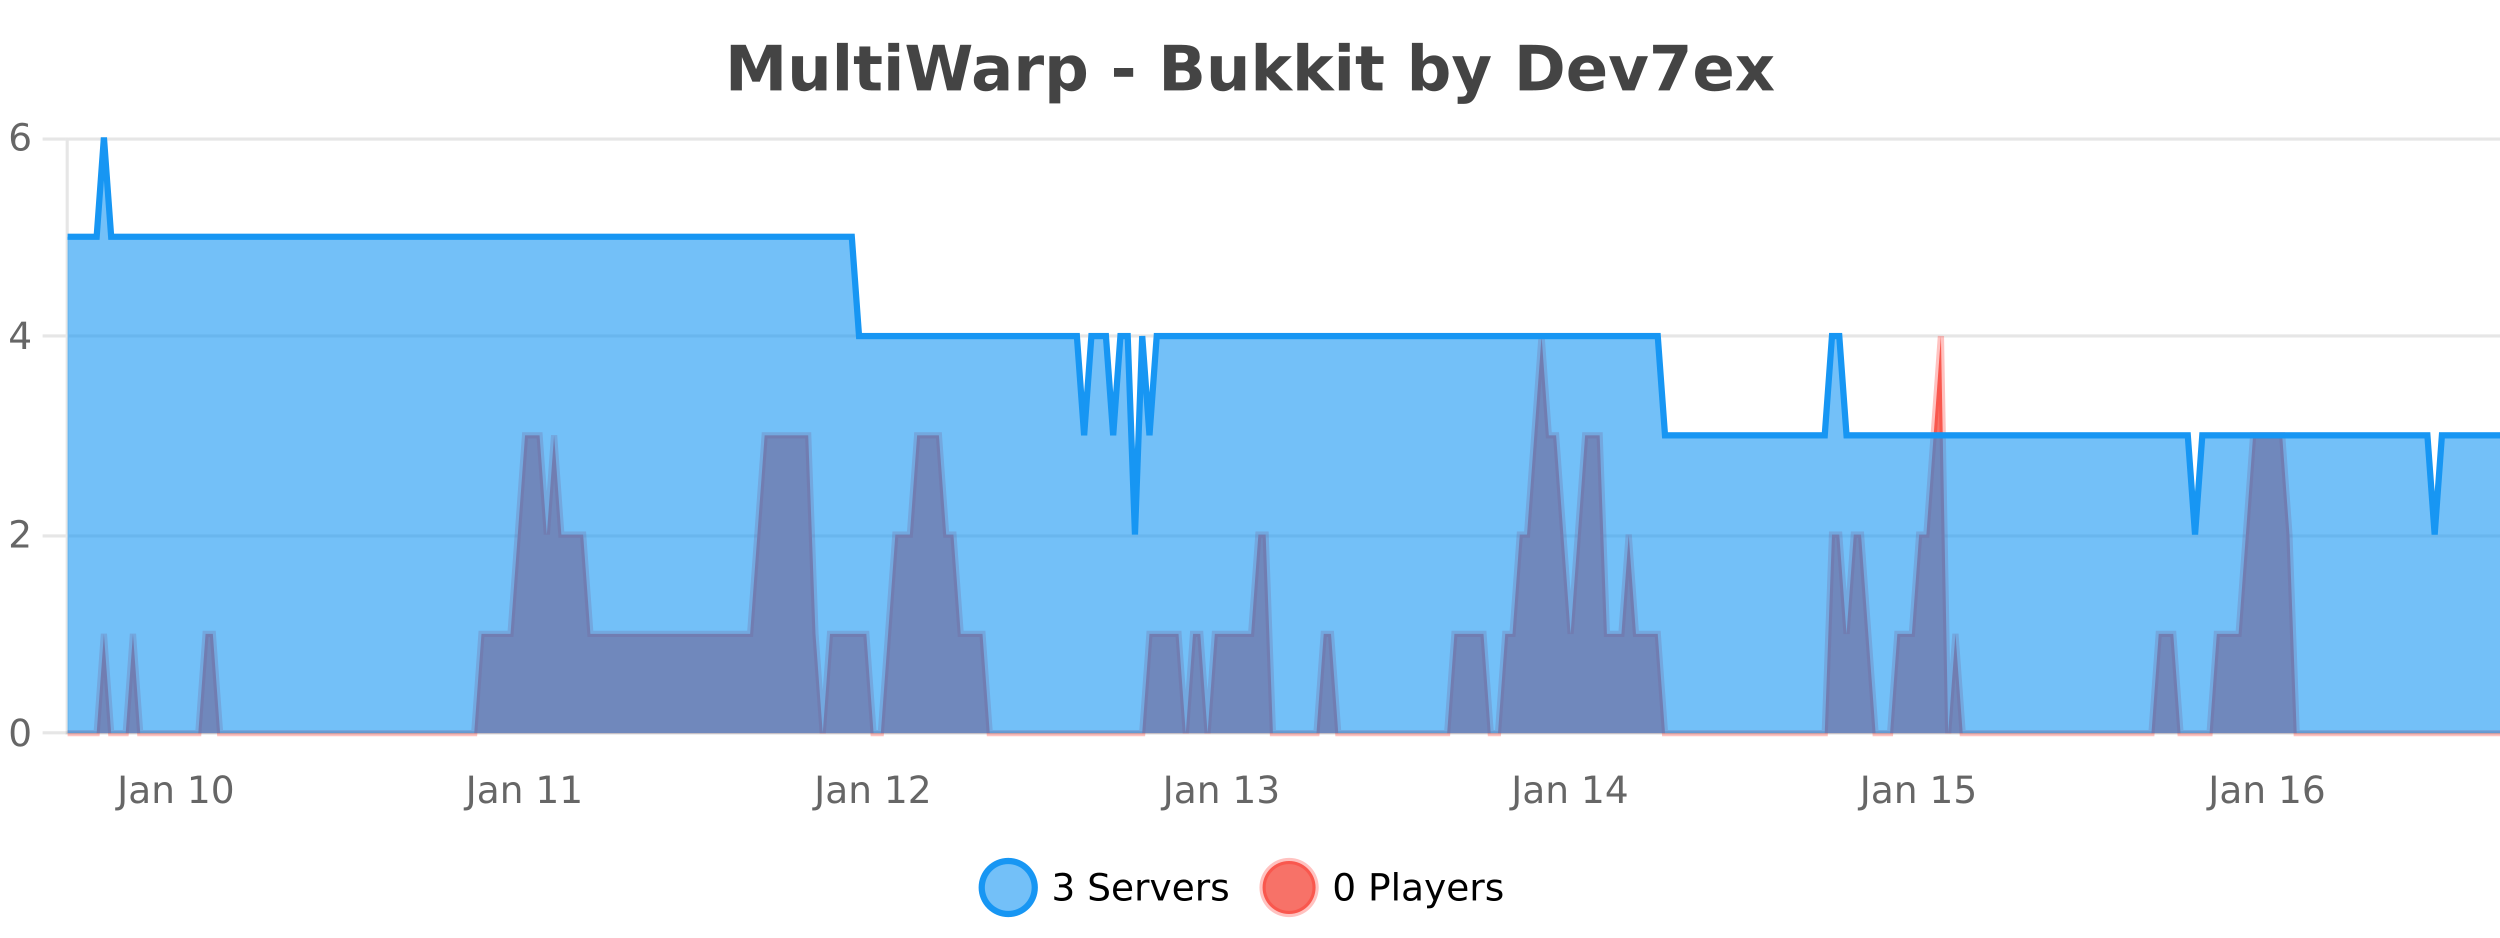
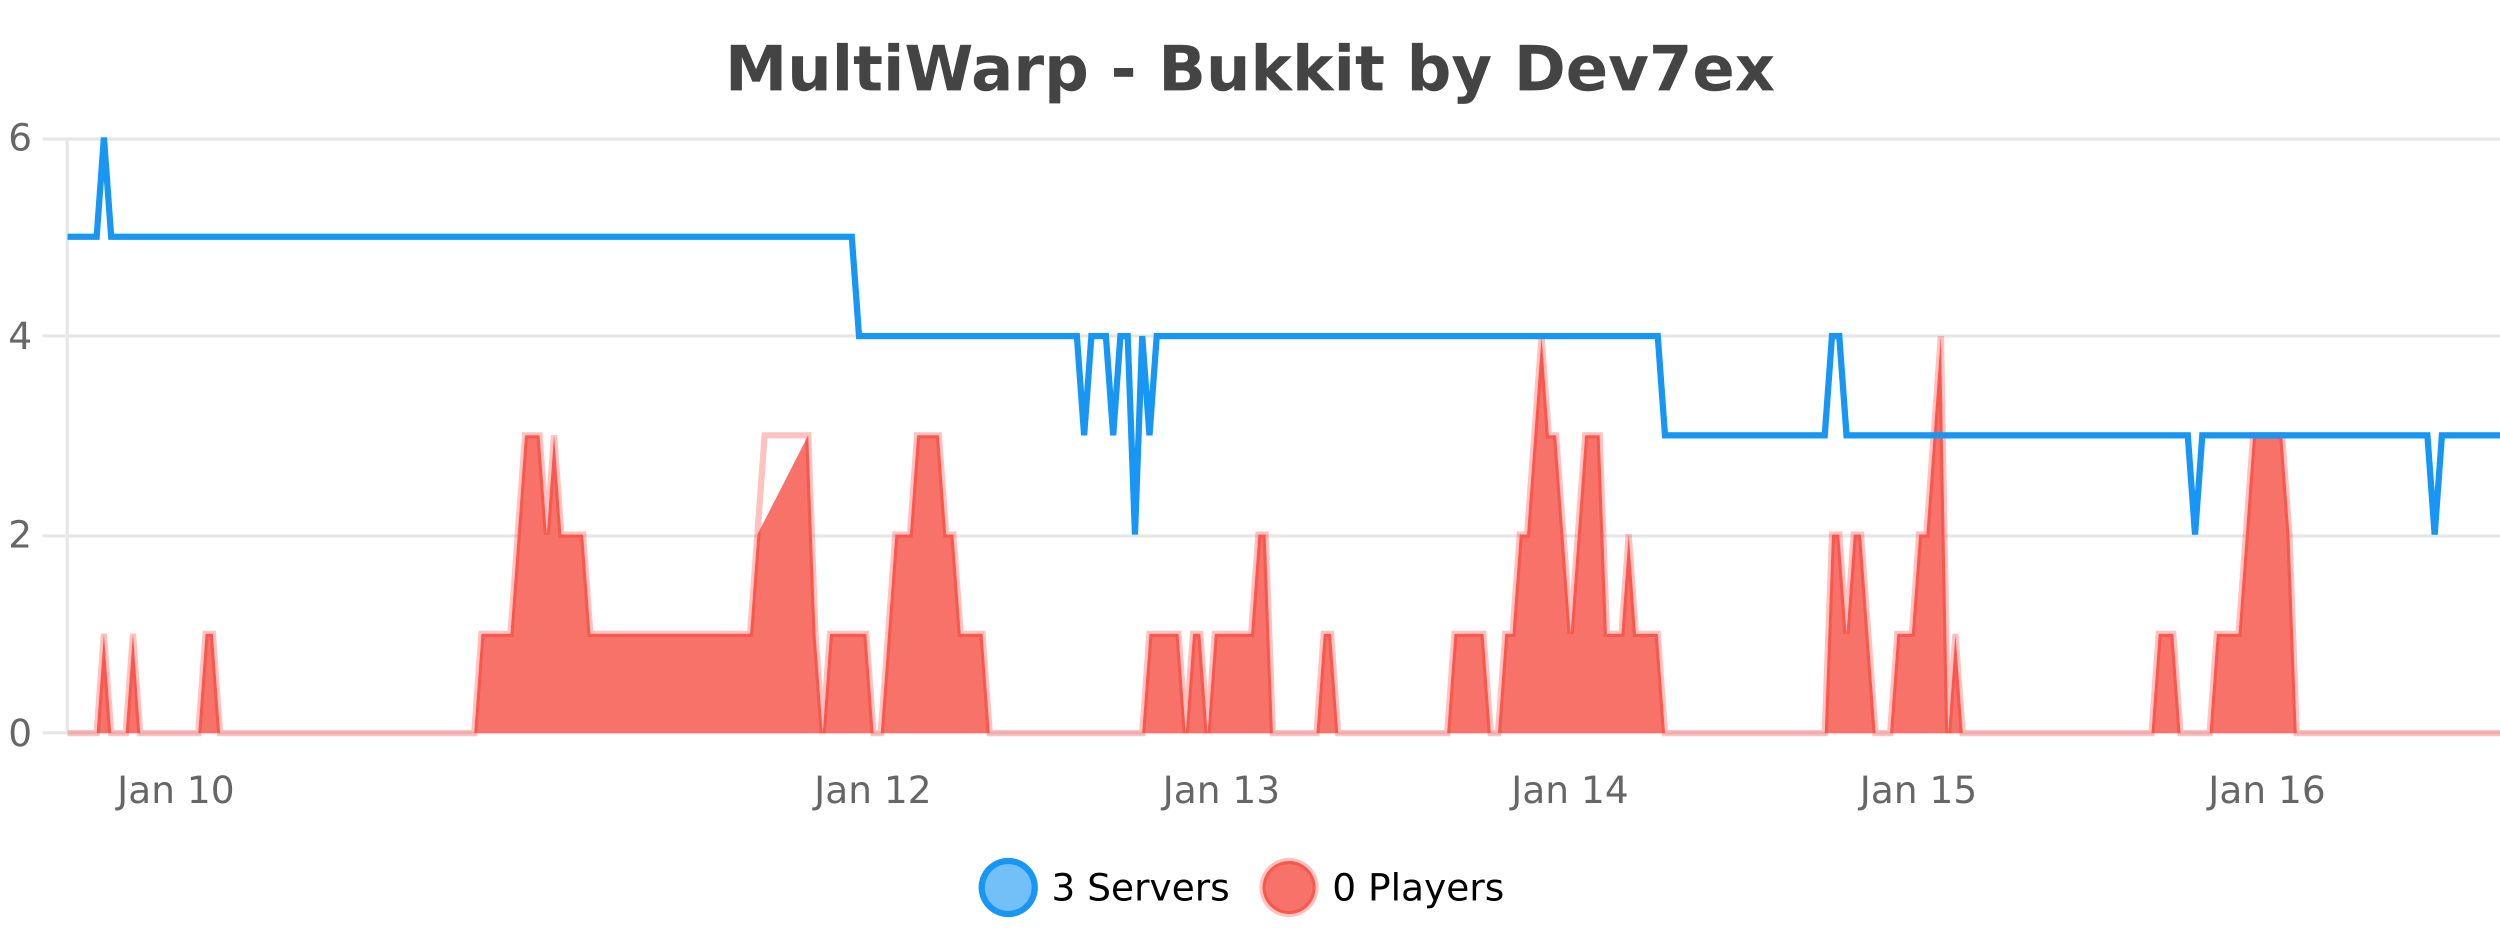
<svg xmlns="http://www.w3.org/2000/svg" width="800pt" height="300pt" viewBox="0 0 800 300" version="1.1">
  <defs>
    <clipPath id="clip1">
      <path d="M 285 263 L 360 263 L 360 300 L 285 300 Z M 285 263 " />
    </clipPath>
    <clipPath id="clip2">
      <path d="M 375 263 L 450 263 L 450 300 L 375 300 Z M 375 263 " />
    </clipPath>
    <clipPath id="clip3">
      <path d="M 21.633 107 L 800 107 L 800 234.602 L 21.633 234.602 Z M 21.633 107 " />
    </clipPath>
    <clipPath id="clip4">
      <path d="M 20.633 79 L 800 79 L 800 235.602 L 20.633 235.602 Z M 20.633 79 " />
    </clipPath>
    <clipPath id="clip5">
      <path d="M 21.633 44 L 800 44 L 800 234.602 L 21.633 234.602 Z M 21.633 44 " />
    </clipPath>
    <clipPath id="clip6">
      <path d="M 20.633 43 L 800 43 L 800 200 L 20.633 200 Z M 20.633 43 " />
    </clipPath>
  </defs>
  <g id="surface51246">
    <rect x="0" y="0" width="800" height="300" style="fill:rgb(100%,100%,100%);fill-opacity:1;stroke:none;" />
    <path style="fill:none;stroke-width:1;stroke-linecap:butt;stroke-linejoin:miter;stroke:rgb(0%,0%,0%);stroke-opacity:0.098;stroke-miterlimit:10;" d="M 22 234.5 L 800 234.5 " />
    <path style="fill:none;stroke-width:1;stroke-linecap:butt;stroke-linejoin:miter;stroke:rgb(0%,0%,0%);stroke-opacity:0.098;stroke-miterlimit:10;" d="M 13.633 234.5 L 21 234.5 " />
    <path style="fill:none;stroke-width:1;stroke-linecap:butt;stroke-linejoin:miter;stroke:rgb(0%,0%,0%);stroke-opacity:0.098;stroke-miterlimit:10;" d="M 22 171.5 L 800 171.5 " />
    <path style="fill:none;stroke-width:1;stroke-linecap:butt;stroke-linejoin:miter;stroke:rgb(0%,0%,0%);stroke-opacity:0.098;stroke-miterlimit:10;" d="M 13.633 171.5 L 21 171.5 " />
    <path style="fill:none;stroke-width:1;stroke-linecap:butt;stroke-linejoin:miter;stroke:rgb(0%,0%,0%);stroke-opacity:0.098;stroke-miterlimit:10;" d="M 22 107.5 L 800 107.5 " />
    <path style="fill:none;stroke-width:1;stroke-linecap:butt;stroke-linejoin:miter;stroke:rgb(0%,0%,0%);stroke-opacity:0.098;stroke-miterlimit:10;" d="M 13.633 107.5 L 21 107.5 " />
    <path style="fill:none;stroke-width:1;stroke-linecap:butt;stroke-linejoin:miter;stroke:rgb(0%,0%,0%);stroke-opacity:0.098;stroke-miterlimit:10;" d="M 22 44.5 L 800 44.5 " />
    <path style="fill:none;stroke-width:1;stroke-linecap:butt;stroke-linejoin:miter;stroke:rgb(0%,0%,0%);stroke-opacity:0.098;stroke-miterlimit:10;" d="M 13.633 44.5 L 21 44.5 " />
    <path style=" stroke:none;fill-rule:nonzero;fill:rgb(9.02%,58.824%,95.294%);fill-opacity:0.6;" d="M 331.121 284 C 331.121 288.688 327.324 292.484 322.637 292.484 C 317.953 292.484 314.152 288.688 314.152 284 C 314.152 279.312 317.953 275.516 322.637 275.516 C 327.324 275.516 331.121 279.312 331.121 284 Z M 331.121 284 " />
    <g clip-path="url(#clip1)" clip-rule="nonzero">
      <path style="fill:none;stroke-width:2;stroke-linecap:butt;stroke-linejoin:miter;stroke:rgb(9.02%,58.824%,95.294%);stroke-opacity:1;stroke-miterlimit:10;" d="M 331.121 284 C 331.121 288.688 327.324 292.484 322.637 292.484 C 317.953 292.484 314.152 288.688 314.152 284 C 314.152 279.312 317.953 275.516 322.637 275.516 C 327.324 275.516 331.121 279.312 331.121 284 Z M 331.121 284 " />
    </g>
    <path style=" stroke:none;fill-rule:nonzero;fill:rgb(0%,0%,0%);fill-opacity:1;" d="M 341.328 283.438 C 341.891 283.562 342.328 283.82 342.641 284.203 C 342.961 284.578 343.125 285.047 343.125 285.609 C 343.125 286.477 342.828 287.148 342.234 287.625 C 341.641 288.094 340.797 288.328 339.703 288.328 C 339.336 288.328 338.957 288.289 338.562 288.219 C 338.176 288.148 337.781 288.039 337.375 287.891 L 337.375 286.75 C 337.695 286.938 338.051 287.086 338.438 287.188 C 338.832 287.281 339.242 287.328 339.672 287.328 C 340.41 287.328 340.973 287.184 341.359 286.891 C 341.754 286.602 341.953 286.172 341.953 285.609 C 341.953 285.102 341.77 284.699 341.406 284.406 C 341.039 284.117 340.539 283.969 339.906 283.969 L 338.875 283.969 L 338.875 283 L 339.953 283 C 340.523 283 340.969 282.887 341.281 282.656 C 341.594 282.418 341.75 282.078 341.75 281.641 C 341.75 281.195 341.586 280.852 341.266 280.609 C 340.953 280.371 340.5 280.25 339.906 280.25 C 339.57 280.25 339.219 280.289 338.844 280.359 C 338.477 280.422 338.07 280.527 337.625 280.672 L 337.625 279.625 C 338.082 279.5 338.504 279.406 338.891 279.344 C 339.285 279.281 339.656 279.25 340 279.25 C 340.906 279.25 341.617 279.453 342.141 279.859 C 342.66 280.266 342.922 280.82 342.922 281.516 C 342.922 282.008 342.781 282.418 342.5 282.75 C 342.227 283.086 341.836 283.312 341.328 283.438 Z M 354.32 279.688 L 354.32 280.844 C 353.871 280.637 353.445 280.48 353.039 280.375 C 352.641 280.262 352.262 280.203 351.898 280.203 C 351.25 280.203 350.75 280.328 350.398 280.578 C 350.055 280.828 349.883 281.188 349.883 281.656 C 349.883 282.043 349.996 282.336 350.227 282.531 C 350.453 282.73 350.898 282.887 351.555 283 L 352.258 283.156 C 353.141 283.324 353.793 283.621 354.211 284.047 C 354.637 284.465 354.852 285.027 354.852 285.734 C 354.852 286.59 354.562 287.234 353.992 287.672 C 353.43 288.109 352.594 288.328 351.492 288.328 C 351.086 288.328 350.648 288.281 350.18 288.188 C 349.711 288.094 349.227 287.953 348.727 287.766 L 348.727 286.547 C 349.203 286.82 349.672 287.023 350.133 287.156 C 350.602 287.293 351.055 287.359 351.492 287.359 C 352.168 287.359 352.688 287.23 353.055 286.969 C 353.43 286.699 353.617 286.32 353.617 285.828 C 353.617 285.402 353.48 285.07 353.211 284.828 C 352.949 284.578 352.516 284.398 351.914 284.281 L 351.195 284.141 C 350.309 283.965 349.668 283.688 349.273 283.312 C 348.887 282.938 348.695 282.418 348.695 281.75 C 348.695 280.969 348.965 280.359 349.508 279.922 C 350.047 279.477 350.797 279.25 351.758 279.25 C 352.172 279.25 352.59 279.289 353.008 279.359 C 353.434 279.434 353.871 279.543 354.32 279.688 Z M 362.266 284.609 L 362.266 285.125 L 357.297 285.125 C 357.348 285.875 357.57 286.445 357.969 286.828 C 358.375 287.215 358.93 287.406 359.641 287.406 C 360.055 287.406 360.457 287.359 360.844 287.266 C 361.238 287.164 361.629 287.008 362.016 286.797 L 362.016 287.828 C 361.617 287.984 361.219 288.105 360.812 288.188 C 360.406 288.281 359.992 288.328 359.578 288.328 C 358.535 288.328 357.707 288.027 357.094 287.422 C 356.477 286.809 356.172 285.98 356.172 284.938 C 356.172 283.867 356.461 283.016 357.047 282.391 C 357.629 281.758 358.41 281.438 359.391 281.438 C 360.273 281.438 360.973 281.727 361.484 282.297 C 362.004 282.859 362.266 283.633 362.266 284.609 Z M 361.188 284.281 C 361.176 283.699 361.008 283.23 360.688 282.875 C 360.363 282.523 359.938 282.344 359.406 282.344 C 358.801 282.344 358.316 282.516 357.953 282.859 C 357.598 283.203 357.395 283.684 357.344 284.297 Z M 367.836 282.594 C 367.711 282.531 367.574 282.484 367.43 282.453 C 367.293 282.414 367.137 282.391 366.961 282.391 C 366.355 282.391 365.887 282.59 365.555 282.984 C 365.23 283.383 365.07 283.953 365.07 284.703 L 365.07 288.156 L 363.992 288.156 L 363.992 281.594 L 365.07 281.594 L 365.07 282.609 C 365.297 282.215 365.594 281.922 365.961 281.734 C 366.324 281.539 366.766 281.438 367.289 281.438 C 367.359 281.438 367.438 281.445 367.523 281.453 C 367.617 281.465 367.715 281.48 367.82 281.5 Z M 368.195 281.594 L 369.336 281.594 L 371.383 287.094 L 373.445 281.594 L 374.586 281.594 L 372.117 288.156 L 370.648 288.156 Z M 381.688 284.609 L 381.688 285.125 L 376.719 285.125 C 376.77 285.875 376.992 286.445 377.391 286.828 C 377.797 287.215 378.352 287.406 379.062 287.406 C 379.477 287.406 379.879 287.359 380.266 287.266 C 380.66 287.164 381.051 287.008 381.438 286.797 L 381.438 287.828 C 381.039 287.984 380.641 288.105 380.234 288.188 C 379.828 288.281 379.414 288.328 379 288.328 C 377.957 288.328 377.129 288.027 376.516 287.422 C 375.898 286.809 375.594 285.98 375.594 284.938 C 375.594 283.867 375.883 283.016 376.469 282.391 C 377.051 281.758 377.832 281.438 378.812 281.438 C 379.695 281.438 380.395 281.727 380.906 282.297 C 381.426 282.859 381.688 283.633 381.688 284.609 Z M 380.609 284.281 C 380.598 283.699 380.43 283.23 380.109 282.875 C 379.785 282.523 379.359 282.344 378.828 282.344 C 378.223 282.344 377.738 282.516 377.375 282.859 C 377.02 283.203 376.816 283.684 376.766 284.297 Z M 387.258 282.594 C 387.133 282.531 386.996 282.484 386.852 282.453 C 386.715 282.414 386.559 282.391 386.383 282.391 C 385.777 282.391 385.309 282.59 384.977 282.984 C 384.652 283.383 384.492 283.953 384.492 284.703 L 384.492 288.156 L 383.414 288.156 L 383.414 281.594 L 384.492 281.594 L 384.492 282.609 C 384.719 282.215 385.016 281.922 385.383 281.734 C 385.746 281.539 386.188 281.438 386.711 281.438 C 386.781 281.438 386.859 281.445 386.945 281.453 C 387.039 281.465 387.137 281.48 387.242 281.5 Z M 392.562 281.781 L 392.562 282.812 C 392.258 282.656 391.941 282.543 391.609 282.469 C 391.285 282.387 390.945 282.344 390.594 282.344 C 390.062 282.344 389.66 282.43 389.391 282.594 C 389.117 282.75 388.984 282.996 388.984 283.328 C 388.984 283.578 389.078 283.777 389.266 283.922 C 389.461 284.059 389.852 284.188 390.438 284.312 L 390.797 284.406 C 391.566 284.562 392.113 284.793 392.438 285.094 C 392.758 285.398 392.922 285.812 392.922 286.344 C 392.922 286.961 392.676 287.445 392.188 287.797 C 391.707 288.152 391.047 288.328 390.203 288.328 C 389.848 288.328 389.477 288.289 389.094 288.219 C 388.719 288.156 388.32 288.059 387.906 287.922 L 387.906 286.797 C 388.301 287.008 388.691 287.164 389.078 287.266 C 389.461 287.371 389.848 287.422 390.234 287.422 C 390.734 287.422 391.117 287.34 391.391 287.172 C 391.672 286.996 391.812 286.746 391.812 286.422 C 391.812 286.133 391.711 285.906 391.516 285.75 C 391.316 285.594 390.883 285.445 390.219 285.297 L 389.844 285.219 C 389.176 285.074 388.691 284.855 388.391 284.562 C 388.098 284.273 387.953 283.875 387.953 283.375 C 387.953 282.75 388.172 282.273 388.609 281.938 C 389.047 281.605 389.664 281.438 390.469 281.438 C 390.863 281.438 391.238 281.469 391.594 281.531 C 391.945 281.586 392.27 281.668 392.562 281.781 Z M 332.637 277.016 " />
    <path style=" stroke:none;fill-rule:nonzero;fill:rgb(96.863%,44.706%,40.784%);fill-opacity:1;" d="M 420.988 284 C 420.988 288.688 417.191 292.484 412.504 292.484 C 407.82 292.484 404.02 288.688 404.02 284 C 404.02 279.312 407.82 275.516 412.504 275.516 C 417.191 275.516 420.988 279.312 420.988 284 Z M 420.988 284 " />
    <g clip-path="url(#clip2)" clip-rule="nonzero">
      <path style="fill:none;stroke-width:2;stroke-linecap:butt;stroke-linejoin:miter;stroke:rgb(100%,4.706%,0%);stroke-opacity:0.247;stroke-miterlimit:10;" d="M 420.988 284 C 420.988 288.688 417.191 292.484 412.504 292.484 C 407.82 292.484 404.02 288.688 404.02 284 C 404.02 279.312 407.82 275.516 412.504 275.516 C 417.191 275.516 420.988 279.312 420.988 284 Z M 420.988 284 " />
    </g>
    <path style=" stroke:none;fill-rule:nonzero;fill:rgb(0%,0%,0%);fill-opacity:1;" d="M 430.133 280.188 C 429.527 280.188 429.07 280.492 428.758 281.094 C 428.453 281.688 428.305 282.59 428.305 283.797 C 428.305 284.996 428.453 285.898 428.758 286.5 C 429.07 287.094 429.527 287.391 430.133 287.391 C 430.746 287.391 431.203 287.094 431.508 286.5 C 431.82 285.898 431.977 284.996 431.977 283.797 C 431.977 282.59 431.82 281.688 431.508 281.094 C 431.203 280.492 430.746 280.188 430.133 280.188 Z M 430.133 279.25 C 431.109 279.25 431.859 279.641 432.383 280.422 C 432.902 281.195 433.164 282.32 433.164 283.797 C 433.164 285.266 432.902 286.391 432.383 287.172 C 431.859 287.945 431.109 288.328 430.133 288.328 C 429.152 288.328 428.402 287.945 427.883 287.172 C 427.371 286.391 427.117 285.266 427.117 283.797 C 427.117 282.32 427.371 281.195 427.883 280.422 C 428.402 279.641 429.152 279.25 430.133 279.25 Z M 440.125 280.375 L 440.125 283.672 L 441.609 283.672 C 442.16 283.672 442.586 283.531 442.891 283.25 C 443.191 282.961 443.344 282.547 443.344 282.016 C 443.344 281.496 443.191 281.094 442.891 280.812 C 442.586 280.523 442.16 280.375 441.609 280.375 Z M 438.938 279.406 L 441.609 279.406 C 442.598 279.406 443.344 279.633 443.844 280.078 C 444.344 280.516 444.594 281.164 444.594 282.016 C 444.594 282.883 444.344 283.539 443.844 283.984 C 443.344 284.422 442.598 284.641 441.609 284.641 L 440.125 284.641 L 440.125 288.156 L 438.938 288.156 Z M 446.129 279.031 L 447.207 279.031 L 447.207 288.156 L 446.129 288.156 Z M 452.445 284.859 C 451.578 284.859 450.977 284.961 450.633 285.156 C 450.297 285.355 450.133 285.695 450.133 286.172 C 450.133 286.559 450.258 286.867 450.508 287.094 C 450.766 287.312 451.109 287.422 451.539 287.422 C 452.141 287.422 452.621 287.215 452.977 286.797 C 453.34 286.371 453.523 285.805 453.523 285.094 L 453.523 284.859 Z M 454.602 284.406 L 454.602 288.156 L 453.523 288.156 L 453.523 287.156 C 453.273 287.555 452.965 287.852 452.602 288.047 C 452.234 288.234 451.789 288.328 451.258 288.328 C 450.578 288.328 450.043 288.141 449.648 287.766 C 449.25 287.383 449.055 286.875 449.055 286.25 C 449.055 285.512 449.297 284.953 449.789 284.578 C 450.289 284.203 451.027 284.016 452.008 284.016 L 453.523 284.016 L 453.523 283.906 C 453.523 283.406 453.355 283.023 453.023 282.75 C 452.699 282.48 452.246 282.344 451.664 282.344 C 451.289 282.344 450.918 282.391 450.555 282.484 C 450.199 282.578 449.859 282.715 449.539 282.891 L 449.539 281.891 C 449.934 281.734 450.312 281.621 450.68 281.547 C 451.055 281.477 451.418 281.438 451.773 281.438 C 452.719 281.438 453.43 281.684 453.898 282.172 C 454.367 282.664 454.602 283.406 454.602 284.406 Z M 459.551 288.766 C 459.246 289.547 458.949 290.055 458.66 290.297 C 458.367 290.535 457.98 290.656 457.504 290.656 L 456.645 290.656 L 456.645 289.75 L 457.27 289.75 C 457.57 289.75 457.801 289.676 457.957 289.531 C 458.121 289.395 458.305 289.066 458.504 288.547 L 458.707 288.047 L 456.051 281.594 L 457.191 281.594 L 459.238 286.719 L 461.301 281.594 L 462.441 281.594 Z M 469.543 284.609 L 469.543 285.125 L 464.574 285.125 C 464.625 285.875 464.848 286.445 465.246 286.828 C 465.652 287.215 466.207 287.406 466.918 287.406 C 467.332 287.406 467.734 287.359 468.121 287.266 C 468.516 287.164 468.906 287.008 469.293 286.797 L 469.293 287.828 C 468.895 287.984 468.496 288.105 468.09 288.188 C 467.684 288.281 467.27 288.328 466.855 288.328 C 465.812 288.328 464.984 288.027 464.371 287.422 C 463.754 286.809 463.449 285.98 463.449 284.938 C 463.449 283.867 463.738 283.016 464.324 282.391 C 464.906 281.758 465.688 281.438 466.668 281.438 C 467.551 281.438 468.25 281.727 468.762 282.297 C 469.281 282.859 469.543 283.633 469.543 284.609 Z M 468.465 284.281 C 468.453 283.699 468.285 283.23 467.965 282.875 C 467.641 282.523 467.215 282.344 466.684 282.344 C 466.078 282.344 465.594 282.516 465.23 282.859 C 464.875 283.203 464.672 283.684 464.621 284.297 Z M 475.113 282.594 C 474.988 282.531 474.852 282.484 474.707 282.453 C 474.57 282.414 474.414 282.391 474.238 282.391 C 473.633 282.391 473.164 282.59 472.832 282.984 C 472.508 283.383 472.348 283.953 472.348 284.703 L 472.348 288.156 L 471.27 288.156 L 471.27 281.594 L 472.348 281.594 L 472.348 282.609 C 472.574 282.215 472.871 281.922 473.238 281.734 C 473.602 281.539 474.043 281.438 474.566 281.438 C 474.637 281.438 474.715 281.445 474.801 281.453 C 474.895 281.465 474.992 281.48 475.098 281.5 Z M 480.422 281.781 L 480.422 282.812 C 480.117 282.656 479.801 282.543 479.469 282.469 C 479.145 282.387 478.805 282.344 478.453 282.344 C 477.922 282.344 477.52 282.43 477.25 282.594 C 476.977 282.75 476.844 282.996 476.844 283.328 C 476.844 283.578 476.938 283.777 477.125 283.922 C 477.32 284.059 477.711 284.188 478.297 284.312 L 478.656 284.406 C 479.426 284.562 479.973 284.793 480.297 285.094 C 480.617 285.398 480.781 285.812 480.781 286.344 C 480.781 286.961 480.535 287.445 480.047 287.797 C 479.566 288.152 478.906 288.328 478.062 288.328 C 477.707 288.328 477.336 288.289 476.953 288.219 C 476.578 288.156 476.18 288.059 475.766 287.922 L 475.766 286.797 C 476.16 287.008 476.551 287.164 476.938 287.266 C 477.32 287.371 477.707 287.422 478.094 287.422 C 478.594 287.422 478.977 287.34 479.25 287.172 C 479.531 286.996 479.672 286.746 479.672 286.422 C 479.672 286.133 479.57 285.906 479.375 285.75 C 479.176 285.594 478.742 285.445 478.078 285.297 L 477.703 285.219 C 477.035 285.074 476.551 284.855 476.25 284.562 C 475.957 284.273 475.812 283.875 475.812 283.375 C 475.812 282.75 476.031 282.273 476.469 281.938 C 476.906 281.605 477.523 281.438 478.328 281.438 C 478.723 281.438 479.098 281.469 479.453 281.531 C 479.805 281.586 480.129 281.668 480.422 281.781 Z M 422.504 277.016 " />
    <path style=" stroke:none;fill-rule:nonzero;fill:rgb(26.667%,26.667%,26.667%);fill-opacity:1;" d="M 233.844 14.344 L 238.625 14.344 L 241.938 22.141 L 245.281 14.344 L 250.062 14.344 L 250.062 28.922 L 246.5 28.922 L 246.5 18.25 L 243.141 26.125 L 240.766 26.125 L 237.406 18.25 L 237.406 28.922 L 233.844 28.922 Z M 253.465 24.656 L 253.465 17.984 L 256.98 17.984 L 256.98 19.078 C 256.98 19.672 256.973 20.418 256.965 21.312 C 256.965 22.211 256.965 22.805 256.965 23.094 C 256.965 23.98 256.984 24.617 257.027 25 C 257.078 25.387 257.156 25.668 257.262 25.844 C 257.406 26.074 257.594 26.25 257.824 26.375 C 258.051 26.5 258.316 26.562 258.621 26.562 C 259.348 26.562 259.922 26.281 260.34 25.719 C 260.754 25.156 260.965 24.383 260.965 23.391 L 260.965 17.984 L 264.465 17.984 L 264.465 28.922 L 260.965 28.922 L 260.965 27.344 C 260.434 27.98 259.871 28.449 259.277 28.75 C 258.691 29.051 258.047 29.203 257.34 29.203 C 256.078 29.203 255.113 28.82 254.449 28.047 C 253.793 27.266 253.465 26.137 253.465 24.656 Z M 267.828 13.719 L 271.312 13.719 L 271.312 28.922 L 267.828 28.922 Z M 278.496 14.875 L 278.496 17.984 L 282.105 17.984 L 282.105 20.484 L 278.496 20.484 L 278.496 25.125 C 278.496 25.637 278.594 25.98 278.793 26.156 C 279 26.336 279.402 26.422 279.996 26.422 L 281.793 26.422 L 281.793 28.922 L 278.793 28.922 C 277.418 28.922 276.438 28.637 275.855 28.062 C 275.281 27.48 274.996 26.5 274.996 25.125 L 274.996 20.484 L 273.262 20.484 L 273.262 17.984 L 274.996 17.984 L 274.996 14.875 Z M 284.242 17.984 L 287.727 17.984 L 287.727 28.922 L 284.242 28.922 Z M 284.242 13.719 L 287.727 13.719 L 287.727 16.578 L 284.242 16.578 Z M 290.008 14.344 L 293.617 14.344 L 296.133 24.938 L 298.633 14.344 L 302.258 14.344 L 304.758 24.938 L 307.273 14.344 L 310.852 14.344 L 307.414 28.922 L 303.07 28.922 L 300.43 17.844 L 297.82 28.922 L 293.477 28.922 Z M 317.336 24 C 316.605 24 316.059 24.125 315.695 24.375 C 315.328 24.617 315.148 24.98 315.148 25.469 C 315.148 25.906 315.293 26.25 315.586 26.5 C 315.887 26.75 316.297 26.875 316.82 26.875 C 317.477 26.875 318.027 26.641 318.477 26.172 C 318.934 25.703 319.164 25.117 319.164 24.406 L 319.164 24 Z M 322.68 22.688 L 322.68 28.922 L 319.164 28.922 L 319.164 27.297 C 318.695 27.965 318.164 28.449 317.57 28.75 C 316.984 29.051 316.273 29.203 315.43 29.203 C 314.305 29.203 313.387 28.875 312.68 28.219 C 311.969 27.555 311.617 26.695 311.617 25.641 C 311.617 24.359 312.055 23.422 312.93 22.828 C 313.812 22.227 315.203 21.922 317.102 21.922 L 319.164 21.922 L 319.164 21.641 C 319.164 21.09 318.945 20.688 318.508 20.438 C 318.07 20.18 317.387 20.047 316.461 20.047 C 315.711 20.047 315.012 20.125 314.367 20.281 C 313.719 20.43 313.121 20.648 312.57 20.938 L 312.57 18.281 C 313.32 18.094 314.07 17.953 314.82 17.859 C 315.578 17.766 316.34 17.719 317.102 17.719 C 319.07 17.719 320.492 18.109 321.367 18.891 C 322.242 19.664 322.68 20.93 322.68 22.688 Z M 334.07 20.969 C 333.758 20.824 333.449 20.719 333.148 20.656 C 332.844 20.586 332.543 20.547 332.242 20.547 C 331.336 20.547 330.637 20.836 330.148 21.406 C 329.668 21.98 329.43 22.805 329.43 23.875 L 329.43 28.922 L 325.945 28.922 L 325.945 17.984 L 329.43 17.984 L 329.43 19.781 C 329.875 19.062 330.391 18.543 330.977 18.219 C 331.559 17.887 332.258 17.719 333.07 17.719 C 333.195 17.719 333.324 17.727 333.461 17.734 C 333.594 17.746 333.793 17.766 334.055 17.797 Z M 339.289 27.344 L 339.289 33.078 L 335.805 33.078 L 335.805 17.984 L 339.289 17.984 L 339.289 19.578 C 339.777 18.945 340.312 18.477 340.898 18.172 C 341.48 17.871 342.152 17.719 342.914 17.719 C 344.266 17.719 345.375 18.258 346.242 19.328 C 347.105 20.402 347.539 21.781 347.539 23.469 C 347.539 25.148 347.105 26.523 346.242 27.594 C 345.375 28.668 344.266 29.203 342.914 29.203 C 342.152 29.203 341.48 29.051 340.898 28.75 C 340.312 28.449 339.777 27.98 339.289 27.344 Z M 341.617 20.266 C 340.867 20.266 340.289 20.543 339.883 21.094 C 339.484 21.637 339.289 22.43 339.289 23.469 C 339.289 24.5 339.484 25.293 339.883 25.844 C 340.289 26.398 340.867 26.672 341.617 26.672 C 342.367 26.672 342.938 26.402 343.336 25.859 C 343.73 25.309 343.93 24.512 343.93 23.469 C 343.93 22.43 343.73 21.637 343.336 21.094 C 342.938 20.543 342.367 20.266 341.617 20.266 Z M 356.477 21.75 L 362.617 21.75 L 362.617 24.578 L 356.477 24.578 Z M 378.336 19.984 C 378.93 19.984 379.375 19.855 379.68 19.594 C 379.992 19.336 380.148 18.949 380.148 18.438 C 380.148 17.938 379.992 17.559 379.68 17.297 C 379.375 17.039 378.93 16.906 378.336 16.906 L 376.258 16.906 L 376.258 19.984 Z M 378.461 26.359 C 379.219 26.359 379.789 26.203 380.164 25.891 C 380.547 25.57 380.742 25.086 380.742 24.438 C 380.742 23.805 380.555 23.328 380.18 23.016 C 379.805 22.703 379.23 22.547 378.461 22.547 L 376.258 22.547 L 376.258 26.359 Z M 381.961 21.125 C 382.773 21.355 383.398 21.789 383.836 22.422 C 384.281 23.047 384.508 23.82 384.508 24.734 C 384.508 26.141 384.027 27.195 383.07 27.891 C 382.121 28.578 380.68 28.922 378.742 28.922 L 372.508 28.922 L 372.508 14.344 L 378.148 14.344 C 380.168 14.344 381.633 14.652 382.539 15.266 C 383.453 15.871 383.914 16.852 383.914 18.203 C 383.914 18.914 383.746 19.516 383.414 20.016 C 383.078 20.508 382.594 20.875 381.961 21.125 Z M 387.469 24.656 L 387.469 17.984 L 390.984 17.984 L 390.984 19.078 C 390.984 19.672 390.977 20.418 390.969 21.312 C 390.969 22.211 390.969 22.805 390.969 23.094 C 390.969 23.98 390.988 24.617 391.031 25 C 391.082 25.387 391.16 25.668 391.266 25.844 C 391.41 26.074 391.598 26.25 391.828 26.375 C 392.055 26.5 392.32 26.562 392.625 26.562 C 393.352 26.562 393.926 26.281 394.344 25.719 C 394.758 25.156 394.969 24.383 394.969 23.391 L 394.969 17.984 L 398.469 17.984 L 398.469 28.922 L 394.969 28.922 L 394.969 27.344 C 394.438 27.98 393.875 28.449 393.281 28.75 C 392.695 29.051 392.051 29.203 391.344 29.203 C 390.082 29.203 389.117 28.82 388.453 28.047 C 387.797 27.266 387.469 26.137 387.469 24.656 Z M 401.832 13.719 L 405.316 13.719 L 405.316 22 L 409.348 17.984 L 413.41 17.984 L 408.066 23 L 413.832 28.922 L 409.582 28.922 L 405.316 24.359 L 405.316 28.922 L 401.832 28.922 Z M 415.133 13.719 L 418.617 13.719 L 418.617 22 L 422.648 17.984 L 426.711 17.984 L 421.367 23 L 427.133 28.922 L 422.883 28.922 L 418.617 24.359 L 418.617 28.922 L 415.133 28.922 Z M 428.434 17.984 L 431.918 17.984 L 431.918 28.922 L 428.434 28.922 Z M 428.434 13.719 L 431.918 13.719 L 431.918 16.578 L 428.434 16.578 Z M 439.102 14.875 L 439.102 17.984 L 442.711 17.984 L 442.711 20.484 L 439.102 20.484 L 439.102 25.125 C 439.102 25.637 439.199 25.98 439.398 26.156 C 439.605 26.336 440.008 26.422 440.602 26.422 L 442.398 26.422 L 442.398 28.922 L 439.398 28.922 C 438.023 28.922 437.043 28.637 436.461 28.062 C 435.887 27.48 435.602 26.5 435.602 25.125 L 435.602 20.484 L 433.867 20.484 L 433.867 17.984 L 435.602 17.984 L 435.602 14.875 Z M 457.625 26.672 C 458.375 26.672 458.945 26.402 459.344 25.859 C 459.738 25.309 459.938 24.512 459.938 23.469 C 459.938 22.43 459.738 21.637 459.344 21.094 C 458.945 20.543 458.375 20.266 457.625 20.266 C 456.875 20.266 456.297 20.543 455.891 21.094 C 455.492 21.637 455.297 22.43 455.297 23.469 C 455.297 24.5 455.492 25.293 455.891 25.844 C 456.297 26.398 456.875 26.672 457.625 26.672 Z M 455.297 19.578 C 455.785 18.945 456.32 18.477 456.906 18.172 C 457.488 17.871 458.16 17.719 458.922 17.719 C 460.273 17.719 461.383 18.258 462.25 19.328 C 463.113 20.402 463.547 21.781 463.547 23.469 C 463.547 25.148 463.113 26.523 462.25 27.594 C 461.383 28.668 460.273 29.203 458.922 29.203 C 458.16 29.203 457.488 29.051 456.906 28.75 C 456.32 28.449 455.785 27.98 455.297 27.344 L 455.297 28.922 L 451.812 28.922 L 451.812 13.719 L 455.297 13.719 Z M 464.691 17.984 L 468.176 17.984 L 471.129 25.406 L 473.629 17.984 L 477.113 17.984 L 472.52 29.953 C 472.059 31.172 471.52 32.02 470.895 32.5 C 470.277 32.988 469.473 33.234 468.473 33.234 L 466.441 33.234 L 466.441 30.938 L 467.535 30.938 C 468.129 30.938 468.559 30.844 468.832 30.656 C 469.102 30.469 469.309 30.129 469.457 29.641 L 469.566 29.344 Z M 490.035 17.188 L 490.035 26.078 L 491.379 26.078 C 492.918 26.078 494.098 25.699 494.91 24.938 C 495.723 24.18 496.129 23.07 496.129 21.609 C 496.129 20.172 495.723 19.078 494.91 18.328 C 494.105 17.57 492.93 17.188 491.379 17.188 Z M 486.285 14.344 L 490.238 14.344 C 492.457 14.344 494.105 14.5 495.191 14.812 C 496.273 15.125 497.199 15.664 497.973 16.422 C 498.66 17.078 499.168 17.84 499.504 18.703 C 499.836 19.559 500.004 20.527 500.004 21.609 C 500.004 22.715 499.836 23.699 499.504 24.562 C 499.168 25.43 498.66 26.188 497.973 26.844 C 497.191 27.594 496.254 28.133 495.16 28.453 C 494.066 28.766 492.426 28.922 490.238 28.922 L 486.285 28.922 Z M 513.637 23.422 L 513.637 24.422 L 505.465 24.422 C 505.547 25.246 505.844 25.859 506.355 26.266 C 506.863 26.672 507.574 26.875 508.48 26.875 C 509.219 26.875 509.973 26.766 510.746 26.547 C 511.516 26.328 512.309 26 513.121 25.562 L 513.121 28.25 C 512.297 28.562 511.469 28.797 510.637 28.953 C 509.812 29.117 508.988 29.203 508.168 29.203 C 506.188 29.203 504.645 28.703 503.543 27.703 C 502.449 26.695 501.902 25.281 501.902 23.469 C 501.902 21.68 502.438 20.273 503.512 19.25 C 504.594 18.23 506.078 17.719 507.965 17.719 C 509.684 17.719 511.059 18.242 512.09 19.281 C 513.121 20.312 513.637 21.695 513.637 23.422 Z M 510.043 22.266 C 510.043 21.602 509.848 21.062 509.465 20.656 C 509.078 20.25 508.574 20.047 507.949 20.047 C 507.27 20.047 506.719 20.242 506.293 20.625 C 505.875 21 505.613 21.547 505.512 22.266 Z M 514.906 17.984 L 518.406 17.984 L 521.141 25.547 L 523.844 17.984 L 527.359 17.984 L 523.047 28.922 L 519.203 28.922 Z M 528.988 14.344 L 539.973 14.344 L 539.973 16.453 L 534.285 28.922 L 530.629 28.922 L 536.004 17.109 L 528.988 17.109 Z M 554.156 23.422 L 554.156 24.422 L 545.984 24.422 C 546.066 25.246 546.363 25.859 546.875 26.266 C 547.383 26.672 548.094 26.875 549 26.875 C 549.738 26.875 550.492 26.766 551.266 26.547 C 552.035 26.328 552.828 26 553.641 25.562 L 553.641 28.25 C 552.816 28.562 551.988 28.797 551.156 28.953 C 550.332 29.117 549.508 29.203 548.688 29.203 C 546.707 29.203 545.164 28.703 544.062 27.703 C 542.969 26.695 542.422 25.281 542.422 23.469 C 542.422 21.68 542.957 20.273 544.031 19.25 C 545.113 18.23 546.598 17.719 548.484 17.719 C 550.203 17.719 551.578 18.242 552.609 19.281 C 553.641 20.312 554.156 21.695 554.156 23.422 Z M 550.562 22.266 C 550.562 21.602 550.367 21.062 549.984 20.656 C 549.598 20.25 549.094 20.047 548.469 20.047 C 547.789 20.047 547.238 20.242 546.812 20.625 C 546.395 21 546.133 21.547 546.031 22.266 Z M 559.562 23.328 L 555.625 17.984 L 559.328 17.984 L 561.562 21.219 L 563.828 17.984 L 567.531 17.984 L 563.578 23.312 L 567.719 28.922 L 564.016 28.922 L 561.562 25.469 L 559.125 28.922 L 555.422 28.922 Z M 232 10.359 " />
-     <path style="fill:none;stroke-width:1;stroke-linecap:butt;stroke-linejoin:miter;stroke:rgb(0%,0%,0%);stroke-opacity:0.098;stroke-miterlimit:10;" d="M 21 234.5 L 801 234.5 " />
    <path style=" stroke:none;fill-rule:nonzero;fill:rgb(40%,40%,40%);fill-opacity:1;" d="M 38.66 248.203 L 39.848 248.203 L 39.848 256.344 C 39.848 257.395 39.645 258.16 39.238 258.641 C 38.84 259.117 38.199 259.359 37.316 259.359 L 36.863 259.359 L 36.863 258.359 L 37.238 258.359 C 37.758 258.359 38.121 258.211 38.332 257.922 C 38.551 257.629 38.66 257.102 38.66 256.344 Z M 45.137 253.656 C 44.27 253.656 43.668 253.758 43.324 253.953 C 42.988 254.152 42.824 254.492 42.824 254.969 C 42.824 255.355 42.949 255.664 43.199 255.891 C 43.457 256.109 43.801 256.219 44.23 256.219 C 44.832 256.219 45.312 256.012 45.668 255.594 C 46.031 255.168 46.215 254.602 46.215 253.891 L 46.215 253.656 Z M 47.293 253.203 L 47.293 256.953 L 46.215 256.953 L 46.215 255.953 C 45.965 256.352 45.656 256.648 45.293 256.844 C 44.926 257.031 44.48 257.125 43.949 257.125 C 43.27 257.125 42.734 256.938 42.34 256.562 C 41.941 256.18 41.746 255.672 41.746 255.047 C 41.746 254.309 41.988 253.75 42.48 253.375 C 42.98 253 43.719 252.812 44.699 252.812 L 46.215 252.812 L 46.215 252.703 C 46.215 252.203 46.047 251.82 45.715 251.547 C 45.391 251.277 44.938 251.141 44.355 251.141 C 43.98 251.141 43.609 251.188 43.246 251.281 C 42.891 251.375 42.551 251.512 42.23 251.688 L 42.23 250.688 C 42.625 250.531 43.004 250.418 43.371 250.344 C 43.746 250.273 44.109 250.234 44.465 250.234 C 45.41 250.234 46.121 250.48 46.59 250.969 C 47.059 251.461 47.293 252.203 47.293 253.203 Z M 54.977 252.984 L 54.977 256.953 L 53.898 256.953 L 53.898 253.031 C 53.898 252.406 53.773 251.945 53.523 251.641 C 53.281 251.328 52.922 251.172 52.445 251.172 C 51.859 251.172 51.398 251.359 51.055 251.734 C 50.719 252.102 50.555 252.605 50.555 253.25 L 50.555 256.953 L 49.477 256.953 L 49.477 250.391 L 50.555 250.391 L 50.555 251.406 C 50.812 251.012 51.117 250.719 51.461 250.531 C 51.812 250.336 52.219 250.234 52.68 250.234 C 53.43 250.234 53.996 250.469 54.383 250.938 C 54.777 251.398 54.977 252.078 54.977 252.984 Z M 61.285 255.953 L 63.223 255.953 L 63.223 249.281 L 61.113 249.703 L 61.113 248.625 L 63.207 248.203 L 64.395 248.203 L 64.395 255.953 L 66.332 255.953 L 66.332 256.953 L 61.285 256.953 Z M 71.25 248.984 C 70.645 248.984 70.188 249.289 69.875 249.891 C 69.57 250.484 69.422 251.387 69.422 252.594 C 69.422 253.793 69.57 254.695 69.875 255.297 C 70.188 255.891 70.645 256.188 71.25 256.188 C 71.863 256.188 72.32 255.891 72.625 255.297 C 72.938 254.695 73.094 253.793 73.094 252.594 C 73.094 251.387 72.938 250.484 72.625 249.891 C 72.32 249.289 71.863 248.984 71.25 248.984 Z M 71.25 248.047 C 72.227 248.047 72.977 248.438 73.5 249.219 C 74.02 249.992 74.281 251.117 74.281 252.594 C 74.281 254.062 74.02 255.188 73.5 255.969 C 72.977 256.742 72.227 257.125 71.25 257.125 C 70.27 257.125 69.52 256.742 69 255.969 C 68.488 255.188 68.234 254.062 68.234 252.594 C 68.234 251.117 68.488 249.992 69 249.219 C 69.52 248.438 70.27 248.047 71.25 248.047 Z M 37.488 245.816 " />
-     <path style=" stroke:none;fill-rule:nonzero;fill:rgb(40%,40%,40%);fill-opacity:1;" d="M 150.188 248.203 L 151.375 248.203 L 151.375 256.344 C 151.375 257.395 151.172 258.16 150.766 258.641 C 150.367 259.117 149.727 259.359 148.844 259.359 L 148.391 259.359 L 148.391 258.359 L 148.766 258.359 C 149.285 258.359 149.648 258.211 149.859 257.922 C 150.078 257.629 150.188 257.102 150.188 256.344 Z M 156.664 253.656 C 155.797 253.656 155.195 253.758 154.852 253.953 C 154.516 254.152 154.352 254.492 154.352 254.969 C 154.352 255.355 154.477 255.664 154.727 255.891 C 154.984 256.109 155.328 256.219 155.758 256.219 C 156.359 256.219 156.84 256.012 157.195 255.594 C 157.559 255.168 157.742 254.602 157.742 253.891 L 157.742 253.656 Z M 158.82 253.203 L 158.82 256.953 L 157.742 256.953 L 157.742 255.953 C 157.492 256.352 157.184 256.648 156.82 256.844 C 156.453 257.031 156.008 257.125 155.477 257.125 C 154.797 257.125 154.262 256.938 153.867 256.562 C 153.469 256.18 153.273 255.672 153.273 255.047 C 153.273 254.309 153.516 253.75 154.008 253.375 C 154.508 253 155.246 252.812 156.227 252.812 L 157.742 252.812 L 157.742 252.703 C 157.742 252.203 157.574 251.82 157.242 251.547 C 156.918 251.277 156.465 251.141 155.883 251.141 C 155.508 251.141 155.137 251.188 154.773 251.281 C 154.418 251.375 154.078 251.512 153.758 251.688 L 153.758 250.688 C 154.152 250.531 154.531 250.418 154.898 250.344 C 155.273 250.273 155.637 250.234 155.992 250.234 C 156.938 250.234 157.648 250.48 158.117 250.969 C 158.586 251.461 158.82 252.203 158.82 253.203 Z M 166.5 252.984 L 166.5 256.953 L 165.422 256.953 L 165.422 253.031 C 165.422 252.406 165.297 251.945 165.047 251.641 C 164.805 251.328 164.445 251.172 163.969 251.172 C 163.383 251.172 162.922 251.359 162.578 251.734 C 162.242 252.102 162.078 252.605 162.078 253.25 L 162.078 256.953 L 161 256.953 L 161 250.391 L 162.078 250.391 L 162.078 251.406 C 162.336 251.012 162.641 250.719 162.984 250.531 C 163.336 250.336 163.742 250.234 164.203 250.234 C 164.953 250.234 165.52 250.469 165.906 250.938 C 166.301 251.398 166.5 252.078 166.5 252.984 Z M 172.812 255.953 L 174.75 255.953 L 174.75 249.281 L 172.641 249.703 L 172.641 248.625 L 174.734 248.203 L 175.922 248.203 L 175.922 255.953 L 177.859 255.953 L 177.859 256.953 L 172.812 256.953 Z M 180.445 255.953 L 182.383 255.953 L 182.383 249.281 L 180.273 249.703 L 180.273 248.625 L 182.367 248.203 L 183.555 248.203 L 183.555 255.953 L 185.492 255.953 L 185.492 256.953 L 180.445 256.953 Z M 149.016 245.816 " />
    <path style=" stroke:none;fill-rule:nonzero;fill:rgb(40%,40%,40%);fill-opacity:1;" d="M 261.711 248.203 L 262.898 248.203 L 262.898 256.344 C 262.898 257.395 262.695 258.16 262.289 258.641 C 261.891 259.117 261.25 259.359 260.367 259.359 L 259.914 259.359 L 259.914 258.359 L 260.289 258.359 C 260.809 258.359 261.172 258.211 261.383 257.922 C 261.602 257.629 261.711 257.102 261.711 256.344 Z M 268.188 253.656 C 267.32 253.656 266.719 253.758 266.375 253.953 C 266.039 254.152 265.875 254.492 265.875 254.969 C 265.875 255.355 266 255.664 266.25 255.891 C 266.508 256.109 266.852 256.219 267.281 256.219 C 267.883 256.219 268.363 256.012 268.719 255.594 C 269.082 255.168 269.266 254.602 269.266 253.891 L 269.266 253.656 Z M 270.344 253.203 L 270.344 256.953 L 269.266 256.953 L 269.266 255.953 C 269.016 256.352 268.707 256.648 268.344 256.844 C 267.977 257.031 267.531 257.125 267 257.125 C 266.32 257.125 265.785 256.938 265.391 256.562 C 264.992 256.18 264.797 255.672 264.797 255.047 C 264.797 254.309 265.039 253.75 265.531 253.375 C 266.031 253 266.77 252.812 267.75 252.812 L 269.266 252.812 L 269.266 252.703 C 269.266 252.203 269.098 251.82 268.766 251.547 C 268.441 251.277 267.988 251.141 267.406 251.141 C 267.031 251.141 266.66 251.188 266.297 251.281 C 265.941 251.375 265.602 251.512 265.281 251.688 L 265.281 250.688 C 265.676 250.531 266.055 250.418 266.422 250.344 C 266.797 250.273 267.16 250.234 267.516 250.234 C 268.461 250.234 269.172 250.48 269.641 250.969 C 270.109 251.461 270.344 252.203 270.344 253.203 Z M 278.023 252.984 L 278.023 256.953 L 276.945 256.953 L 276.945 253.031 C 276.945 252.406 276.82 251.945 276.57 251.641 C 276.328 251.328 275.969 251.172 275.492 251.172 C 274.906 251.172 274.445 251.359 274.102 251.734 C 273.766 252.102 273.602 252.605 273.602 253.25 L 273.602 256.953 L 272.523 256.953 L 272.523 250.391 L 273.602 250.391 L 273.602 251.406 C 273.859 251.012 274.164 250.719 274.508 250.531 C 274.859 250.336 275.266 250.234 275.727 250.234 C 276.477 250.234 277.043 250.469 277.43 250.938 C 277.824 251.398 278.023 252.078 278.023 252.984 Z M 284.336 255.953 L 286.273 255.953 L 286.273 249.281 L 284.164 249.703 L 284.164 248.625 L 286.258 248.203 L 287.445 248.203 L 287.445 255.953 L 289.383 255.953 L 289.383 256.953 L 284.336 256.953 Z M 292.781 255.953 L 296.922 255.953 L 296.922 256.953 L 291.359 256.953 L 291.359 255.953 C 291.805 255.496 292.414 254.875 293.188 254.094 C 293.969 253.305 294.457 252.793 294.656 252.562 C 295.039 252.148 295.305 251.793 295.453 251.5 C 295.609 251.199 295.688 250.906 295.688 250.625 C 295.688 250.156 295.52 249.777 295.188 249.484 C 294.863 249.195 294.441 249.047 293.922 249.047 C 293.547 249.047 293.148 249.109 292.734 249.234 C 292.328 249.359 291.891 249.559 291.422 249.828 L 291.422 248.625 C 291.898 248.438 292.344 248.297 292.75 248.203 C 293.164 248.102 293.547 248.047 293.891 248.047 C 294.797 248.047 295.52 248.277 296.062 248.734 C 296.602 249.184 296.875 249.789 296.875 250.547 C 296.875 250.902 296.805 251.242 296.672 251.562 C 296.535 251.887 296.289 252.266 295.938 252.703 C 295.832 252.82 295.52 253.148 295 253.688 C 294.477 254.23 293.738 254.984 292.781 255.953 Z M 260.539 245.816 " />
    <path style=" stroke:none;fill-rule:nonzero;fill:rgb(40%,40%,40%);fill-opacity:1;" d="M 373.238 248.203 L 374.426 248.203 L 374.426 256.344 C 374.426 257.395 374.223 258.16 373.816 258.641 C 373.418 259.117 372.777 259.359 371.895 259.359 L 371.441 259.359 L 371.441 258.359 L 371.816 258.359 C 372.336 258.359 372.699 258.211 372.91 257.922 C 373.129 257.629 373.238 257.102 373.238 256.344 Z M 379.715 253.656 C 378.848 253.656 378.246 253.758 377.902 253.953 C 377.566 254.152 377.402 254.492 377.402 254.969 C 377.402 255.355 377.527 255.664 377.777 255.891 C 378.035 256.109 378.379 256.219 378.809 256.219 C 379.41 256.219 379.891 256.012 380.246 255.594 C 380.609 255.168 380.793 254.602 380.793 253.891 L 380.793 253.656 Z M 381.871 253.203 L 381.871 256.953 L 380.793 256.953 L 380.793 255.953 C 380.543 256.352 380.234 256.648 379.871 256.844 C 379.504 257.031 379.059 257.125 378.527 257.125 C 377.848 257.125 377.312 256.938 376.918 256.562 C 376.52 256.18 376.324 255.672 376.324 255.047 C 376.324 254.309 376.566 253.75 377.059 253.375 C 377.559 253 378.297 252.812 379.277 252.812 L 380.793 252.812 L 380.793 252.703 C 380.793 252.203 380.625 251.82 380.293 251.547 C 379.969 251.277 379.516 251.141 378.934 251.141 C 378.559 251.141 378.188 251.188 377.824 251.281 C 377.469 251.375 377.129 251.512 376.809 251.688 L 376.809 250.688 C 377.203 250.531 377.582 250.418 377.949 250.344 C 378.324 250.273 378.688 250.234 379.043 250.234 C 379.988 250.234 380.699 250.48 381.168 250.969 C 381.637 251.461 381.871 252.203 381.871 253.203 Z M 389.555 252.984 L 389.555 256.953 L 388.477 256.953 L 388.477 253.031 C 388.477 252.406 388.352 251.945 388.102 251.641 C 387.859 251.328 387.5 251.172 387.023 251.172 C 386.438 251.172 385.977 251.359 385.633 251.734 C 385.297 252.102 385.133 252.605 385.133 253.25 L 385.133 256.953 L 384.055 256.953 L 384.055 250.391 L 385.133 250.391 L 385.133 251.406 C 385.391 251.012 385.695 250.719 386.039 250.531 C 386.391 250.336 386.797 250.234 387.258 250.234 C 388.008 250.234 388.574 250.469 388.961 250.938 C 389.355 251.398 389.555 252.078 389.555 252.984 Z M 395.863 255.953 L 397.801 255.953 L 397.801 249.281 L 395.691 249.703 L 395.691 248.625 L 397.785 248.203 L 398.973 248.203 L 398.973 255.953 L 400.91 255.953 L 400.91 256.953 L 395.863 256.953 Z M 406.891 252.234 C 407.453 252.359 407.891 252.617 408.203 253 C 408.523 253.375 408.688 253.844 408.688 254.406 C 408.688 255.273 408.391 255.945 407.797 256.422 C 407.203 256.891 406.359 257.125 405.266 257.125 C 404.898 257.125 404.52 257.086 404.125 257.016 C 403.738 256.945 403.344 256.836 402.938 256.688 L 402.938 255.547 C 403.258 255.734 403.613 255.883 404 255.984 C 404.395 256.078 404.805 256.125 405.234 256.125 C 405.973 256.125 406.535 255.98 406.922 255.688 C 407.316 255.398 407.516 254.969 407.516 254.406 C 407.516 253.898 407.332 253.496 406.969 253.203 C 406.602 252.914 406.102 252.766 405.469 252.766 L 404.438 252.766 L 404.438 251.797 L 405.516 251.797 C 406.086 251.797 406.531 251.684 406.844 251.453 C 407.156 251.215 407.312 250.875 407.312 250.438 C 407.312 249.992 407.148 249.648 406.828 249.406 C 406.516 249.168 406.062 249.047 405.469 249.047 C 405.133 249.047 404.781 249.086 404.406 249.156 C 404.039 249.219 403.633 249.324 403.188 249.469 L 403.188 248.422 C 403.645 248.297 404.066 248.203 404.453 248.141 C 404.848 248.078 405.219 248.047 405.562 248.047 C 406.469 248.047 407.18 248.25 407.703 248.656 C 408.223 249.062 408.484 249.617 408.484 250.312 C 408.484 250.805 408.344 251.215 408.062 251.547 C 407.789 251.883 407.398 252.109 406.891 252.234 Z M 372.066 245.816 " />
    <path style=" stroke:none;fill-rule:nonzero;fill:rgb(40%,40%,40%);fill-opacity:1;" d="M 484.766 248.203 L 485.953 248.203 L 485.953 256.344 C 485.953 257.395 485.75 258.16 485.344 258.641 C 484.945 259.117 484.305 259.359 483.422 259.359 L 482.969 259.359 L 482.969 258.359 L 483.344 258.359 C 483.863 258.359 484.227 258.211 484.438 257.922 C 484.656 257.629 484.766 257.102 484.766 256.344 Z M 491.242 253.656 C 490.375 253.656 489.773 253.758 489.43 253.953 C 489.094 254.152 488.93 254.492 488.93 254.969 C 488.93 255.355 489.055 255.664 489.305 255.891 C 489.562 256.109 489.906 256.219 490.336 256.219 C 490.938 256.219 491.418 256.012 491.773 255.594 C 492.137 255.168 492.32 254.602 492.32 253.891 L 492.32 253.656 Z M 493.398 253.203 L 493.398 256.953 L 492.32 256.953 L 492.32 255.953 C 492.07 256.352 491.762 256.648 491.398 256.844 C 491.031 257.031 490.586 257.125 490.055 257.125 C 489.375 257.125 488.84 256.938 488.445 256.562 C 488.047 256.18 487.852 255.672 487.852 255.047 C 487.852 254.309 488.094 253.75 488.586 253.375 C 489.086 253 489.824 252.812 490.805 252.812 L 492.32 252.812 L 492.32 252.703 C 492.32 252.203 492.152 251.82 491.82 251.547 C 491.496 251.277 491.043 251.141 490.461 251.141 C 490.086 251.141 489.715 251.188 489.352 251.281 C 488.996 251.375 488.656 251.512 488.336 251.688 L 488.336 250.688 C 488.73 250.531 489.109 250.418 489.477 250.344 C 489.852 250.273 490.215 250.234 490.57 250.234 C 491.516 250.234 492.227 250.48 492.695 250.969 C 493.164 251.461 493.398 252.203 493.398 253.203 Z M 501.078 252.984 L 501.078 256.953 L 500 256.953 L 500 253.031 C 500 252.406 499.875 251.945 499.625 251.641 C 499.383 251.328 499.023 251.172 498.547 251.172 C 497.961 251.172 497.5 251.359 497.156 251.734 C 496.82 252.102 496.656 252.605 496.656 253.25 L 496.656 256.953 L 495.578 256.953 L 495.578 250.391 L 496.656 250.391 L 496.656 251.406 C 496.914 251.012 497.219 250.719 497.562 250.531 C 497.914 250.336 498.32 250.234 498.781 250.234 C 499.531 250.234 500.098 250.469 500.484 250.938 C 500.879 251.398 501.078 252.078 501.078 252.984 Z M 507.391 255.953 L 509.328 255.953 L 509.328 249.281 L 507.219 249.703 L 507.219 248.625 L 509.312 248.203 L 510.5 248.203 L 510.5 255.953 L 512.438 255.953 L 512.438 256.953 L 507.391 256.953 Z M 518.07 249.234 L 515.086 253.906 L 518.07 253.906 Z M 517.758 248.203 L 519.258 248.203 L 519.258 253.906 L 520.508 253.906 L 520.508 254.891 L 519.258 254.891 L 519.258 256.953 L 518.07 256.953 L 518.07 254.891 L 514.133 254.891 L 514.133 253.75 Z M 483.594 245.816 " />
    <path style=" stroke:none;fill-rule:nonzero;fill:rgb(40%,40%,40%);fill-opacity:1;" d="M 596.293 248.203 L 597.48 248.203 L 597.48 256.344 C 597.48 257.395 597.277 258.16 596.871 258.641 C 596.473 259.117 595.832 259.359 594.949 259.359 L 594.496 259.359 L 594.496 258.359 L 594.871 258.359 C 595.391 258.359 595.754 258.211 595.965 257.922 C 596.184 257.629 596.293 257.102 596.293 256.344 Z M 602.77 253.656 C 601.902 253.656 601.301 253.758 600.957 253.953 C 600.621 254.152 600.457 254.492 600.457 254.969 C 600.457 255.355 600.582 255.664 600.832 255.891 C 601.09 256.109 601.434 256.219 601.863 256.219 C 602.465 256.219 602.945 256.012 603.301 255.594 C 603.664 255.168 603.848 254.602 603.848 253.891 L 603.848 253.656 Z M 604.926 253.203 L 604.926 256.953 L 603.848 256.953 L 603.848 255.953 C 603.598 256.352 603.289 256.648 602.926 256.844 C 602.559 257.031 602.113 257.125 601.582 257.125 C 600.902 257.125 600.367 256.938 599.973 256.562 C 599.574 256.18 599.379 255.672 599.379 255.047 C 599.379 254.309 599.621 253.75 600.113 253.375 C 600.613 253 601.352 252.812 602.332 252.812 L 603.848 252.812 L 603.848 252.703 C 603.848 252.203 603.68 251.82 603.348 251.547 C 603.023 251.277 602.57 251.141 601.988 251.141 C 601.613 251.141 601.242 251.188 600.879 251.281 C 600.523 251.375 600.184 251.512 599.863 251.688 L 599.863 250.688 C 600.258 250.531 600.637 250.418 601.004 250.344 C 601.379 250.273 601.742 250.234 602.098 250.234 C 603.043 250.234 603.754 250.48 604.223 250.969 C 604.691 251.461 604.926 252.203 604.926 253.203 Z M 612.609 252.984 L 612.609 256.953 L 611.531 256.953 L 611.531 253.031 C 611.531 252.406 611.406 251.945 611.156 251.641 C 610.914 251.328 610.555 251.172 610.078 251.172 C 609.492 251.172 609.031 251.359 608.688 251.734 C 608.352 252.102 608.188 252.605 608.188 253.25 L 608.188 256.953 L 607.109 256.953 L 607.109 250.391 L 608.188 250.391 L 608.188 251.406 C 608.445 251.012 608.75 250.719 609.094 250.531 C 609.445 250.336 609.852 250.234 610.312 250.234 C 611.062 250.234 611.629 250.469 612.016 250.938 C 612.41 251.398 612.609 252.078 612.609 252.984 Z M 618.918 255.953 L 620.855 255.953 L 620.855 249.281 L 618.746 249.703 L 618.746 248.625 L 620.84 248.203 L 622.027 248.203 L 622.027 255.953 L 623.965 255.953 L 623.965 256.953 L 618.918 256.953 Z M 626.367 248.203 L 631.008 248.203 L 631.008 249.203 L 627.445 249.203 L 627.445 251.344 C 627.621 251.281 627.793 251.242 627.961 251.219 C 628.137 251.188 628.309 251.172 628.477 251.172 C 629.453 251.172 630.23 251.445 630.805 251.984 C 631.375 252.516 631.664 253.234 631.664 254.141 C 631.664 255.09 631.367 255.824 630.773 256.344 C 630.188 256.867 629.367 257.125 628.305 257.125 C 627.93 257.125 627.547 257.094 627.164 257.031 C 626.789 256.969 626.398 256.875 625.992 256.75 L 625.992 255.562 C 626.344 255.75 626.711 255.891 627.086 255.984 C 627.461 256.078 627.855 256.125 628.273 256.125 C 628.949 256.125 629.484 255.949 629.883 255.594 C 630.277 255.242 630.477 254.758 630.477 254.141 C 630.477 253.539 630.277 253.059 629.883 252.703 C 629.484 252.352 628.949 252.172 628.273 252.172 C 627.961 252.172 627.641 252.211 627.32 252.281 C 627.008 252.344 626.688 252.449 626.367 252.594 Z M 595.121 245.816 " />
    <path style=" stroke:none;fill-rule:nonzero;fill:rgb(40%,40%,40%);fill-opacity:1;" d="M 707.82 248.203 L 709.008 248.203 L 709.008 256.344 C 709.008 257.395 708.805 258.16 708.398 258.641 C 708 259.117 707.359 259.359 706.477 259.359 L 706.023 259.359 L 706.023 258.359 L 706.398 258.359 C 706.918 258.359 707.281 258.211 707.492 257.922 C 707.711 257.629 707.82 257.102 707.82 256.344 Z M 714.297 253.656 C 713.43 253.656 712.828 253.758 712.484 253.953 C 712.148 254.152 711.984 254.492 711.984 254.969 C 711.984 255.355 712.109 255.664 712.359 255.891 C 712.617 256.109 712.961 256.219 713.391 256.219 C 713.992 256.219 714.473 256.012 714.828 255.594 C 715.191 255.168 715.375 254.602 715.375 253.891 L 715.375 253.656 Z M 716.453 253.203 L 716.453 256.953 L 715.375 256.953 L 715.375 255.953 C 715.125 256.352 714.816 256.648 714.453 256.844 C 714.086 257.031 713.641 257.125 713.109 257.125 C 712.43 257.125 711.895 256.938 711.5 256.562 C 711.102 256.18 710.906 255.672 710.906 255.047 C 710.906 254.309 711.148 253.75 711.641 253.375 C 712.141 253 712.879 252.812 713.859 252.812 L 715.375 252.812 L 715.375 252.703 C 715.375 252.203 715.207 251.82 714.875 251.547 C 714.551 251.277 714.098 251.141 713.516 251.141 C 713.141 251.141 712.77 251.188 712.406 251.281 C 712.051 251.375 711.711 251.512 711.391 251.688 L 711.391 250.688 C 711.785 250.531 712.164 250.418 712.531 250.344 C 712.906 250.273 713.27 250.234 713.625 250.234 C 714.57 250.234 715.281 250.48 715.75 250.969 C 716.219 251.461 716.453 252.203 716.453 253.203 Z M 724.133 252.984 L 724.133 256.953 L 723.055 256.953 L 723.055 253.031 C 723.055 252.406 722.93 251.945 722.68 251.641 C 722.438 251.328 722.078 251.172 721.602 251.172 C 721.016 251.172 720.555 251.359 720.211 251.734 C 719.875 252.102 719.711 252.605 719.711 253.25 L 719.711 256.953 L 718.633 256.953 L 718.633 250.391 L 719.711 250.391 L 719.711 251.406 C 719.969 251.012 720.273 250.719 720.617 250.531 C 720.969 250.336 721.375 250.234 721.836 250.234 C 722.586 250.234 723.152 250.469 723.539 250.938 C 723.934 251.398 724.133 252.078 724.133 252.984 Z M 730.445 255.953 L 732.383 255.953 L 732.383 249.281 L 730.273 249.703 L 730.273 248.625 L 732.367 248.203 L 733.555 248.203 L 733.555 255.953 L 735.492 255.953 L 735.492 256.953 L 730.445 256.953 Z M 740.562 252.109 C 740.031 252.109 739.609 252.293 739.297 252.656 C 738.984 253.023 738.828 253.516 738.828 254.141 C 738.828 254.777 738.984 255.277 739.297 255.641 C 739.609 256.008 740.031 256.188 740.562 256.188 C 741.094 256.188 741.508 256.008 741.812 255.641 C 742.125 255.277 742.281 254.777 742.281 254.141 C 742.281 253.516 742.125 253.023 741.812 252.656 C 741.508 252.293 741.094 252.109 740.562 252.109 Z M 742.906 248.391 L 742.906 249.469 C 742.602 249.336 742.301 249.23 742 249.156 C 741.695 249.086 741.398 249.047 741.109 249.047 C 740.328 249.047 739.727 249.312 739.312 249.844 C 738.906 250.367 738.672 251.156 738.609 252.219 C 738.836 251.887 739.125 251.633 739.469 251.453 C 739.82 251.266 740.207 251.172 740.625 251.172 C 741.5 251.172 742.191 251.438 742.703 251.969 C 743.211 252.5 743.469 253.227 743.469 254.141 C 743.469 255.047 743.203 255.773 742.672 256.312 C 742.141 256.855 741.438 257.125 740.562 257.125 C 739.539 257.125 738.766 256.742 738.234 255.969 C 737.703 255.188 737.438 254.062 737.438 252.594 C 737.438 251.211 737.766 250.105 738.422 249.281 C 739.078 248.461 739.957 248.047 741.062 248.047 C 741.352 248.047 741.648 248.078 741.953 248.141 C 742.254 248.195 742.57 248.277 742.906 248.391 Z M 706.648 245.816 " />
    <path style="fill:none;stroke-width:1;stroke-linecap:butt;stroke-linejoin:miter;stroke:rgb(0%,0%,0%);stroke-opacity:0.098;stroke-miterlimit:10;" d="M 21.5 44 L 21.5 235 " />
    <path style=" stroke:none;fill-rule:nonzero;fill:rgb(40%,40%,40%);fill-opacity:1;" d="M 6.445 230.789 C 5.84 230.789 5.383 231.094 5.07 231.695 C 4.766 232.289 4.617 233.191 4.617 234.398 C 4.617 235.598 4.766 236.5 5.07 237.102 C 5.383 237.695 5.84 237.992 6.445 237.992 C 7.059 237.992 7.516 237.695 7.82 237.102 C 8.133 236.5 8.289 235.598 8.289 234.398 C 8.289 233.191 8.133 232.289 7.82 231.695 C 7.516 231.094 7.059 230.789 6.445 230.789 Z M 6.445 229.852 C 7.422 229.852 8.172 230.242 8.695 231.023 C 9.215 231.797 9.477 232.922 9.477 234.398 C 9.477 235.867 9.215 236.992 8.695 237.773 C 8.172 238.547 7.422 238.93 6.445 238.93 C 5.465 238.93 4.715 238.547 4.195 237.773 C 3.684 236.992 3.43 235.867 3.43 234.398 C 3.43 232.922 3.684 231.797 4.195 231.023 C 4.715 230.242 5.465 229.852 6.445 229.852 Z M 2.633 227.617 " />
    <path style=" stroke:none;fill-rule:nonzero;fill:rgb(40%,40%,40%);fill-opacity:1;" d="M 4.93 174.219 L 9.07 174.219 L 9.07 175.219 L 3.508 175.219 L 3.508 174.219 C 3.953 173.762 4.562 173.141 5.336 172.359 C 6.117 171.57 6.605 171.059 6.805 170.828 C 7.188 170.414 7.453 170.059 7.602 169.766 C 7.758 169.465 7.836 169.172 7.836 168.891 C 7.836 168.422 7.668 168.043 7.336 167.75 C 7.012 167.461 6.59 167.312 6.07 167.312 C 5.695 167.312 5.297 167.375 4.883 167.5 C 4.477 167.625 4.039 167.824 3.57 168.094 L 3.57 166.891 C 4.047 166.703 4.492 166.562 4.898 166.469 C 5.312 166.367 5.695 166.312 6.039 166.312 C 6.945 166.312 7.668 166.543 8.211 167 C 8.75 167.449 9.023 168.055 9.023 168.812 C 9.023 169.168 8.953 169.508 8.82 169.828 C 8.684 170.152 8.438 170.531 8.086 170.969 C 7.98 171.086 7.668 171.414 7.148 171.953 C 6.625 172.496 5.887 173.25 4.93 174.219 Z M 2.633 164.082 " />
    <path style=" stroke:none;fill-rule:nonzero;fill:rgb(40%,40%,40%);fill-opacity:1;" d="M 7.164 103.969 L 4.18 108.641 L 7.164 108.641 Z M 6.852 102.938 L 8.352 102.938 L 8.352 108.641 L 9.602 108.641 L 9.602 109.625 L 8.352 109.625 L 8.352 111.688 L 7.164 111.688 L 7.164 109.625 L 3.227 109.625 L 3.227 108.484 Z M 2.633 100.551 " />
    <path style=" stroke:none;fill-rule:nonzero;fill:rgb(40%,40%,40%);fill-opacity:1;" d="M 6.602 43.312 C 6.07 43.312 5.648 43.496 5.336 43.859 C 5.023 44.227 4.867 44.719 4.867 45.344 C 4.867 45.98 5.023 46.48 5.336 46.844 C 5.648 47.211 6.07 47.391 6.602 47.391 C 7.133 47.391 7.547 47.211 7.852 46.844 C 8.164 46.48 8.32 45.98 8.32 45.344 C 8.32 44.719 8.164 44.227 7.852 43.859 C 7.547 43.496 7.133 43.312 6.602 43.312 Z M 8.945 39.594 L 8.945 40.672 C 8.641 40.539 8.34 40.434 8.039 40.359 C 7.734 40.289 7.438 40.25 7.148 40.25 C 6.367 40.25 5.766 40.516 5.352 41.047 C 4.945 41.57 4.711 42.359 4.648 43.422 C 4.875 43.09 5.164 42.836 5.508 42.656 C 5.859 42.469 6.246 42.375 6.664 42.375 C 7.539 42.375 8.23 42.641 8.742 43.172 C 9.25 43.703 9.508 44.43 9.508 45.344 C 9.508 46.25 9.242 46.977 8.711 47.516 C 8.18 48.059 7.477 48.328 6.602 48.328 C 5.578 48.328 4.805 47.945 4.273 47.172 C 3.742 46.391 3.477 45.266 3.477 43.797 C 3.477 42.414 3.805 41.309 4.461 40.484 C 5.117 39.664 5.996 39.25 7.102 39.25 C 7.391 39.25 7.688 39.281 7.992 39.344 C 8.293 39.398 8.609 39.48 8.945 39.594 Z M 2.633 37.016 " />
    <g clip-path="url(#clip3)" clip-rule="nonzero">
-       <path style=" stroke:none;fill-rule:nonzero;fill:rgb(96.863%,44.706%,40.784%);fill-opacity:1;" d="M 800 234.602 L 734.941 234.602 L 732.617 171.066 L 730.297 139.301 L 721 139.301 L 718.68 171.066 L 716.355 202.832 L 709.383 202.832 L 707.062 234.602 L 697.766 234.602 L 695.445 202.832 L 690.797 202.832 L 688.473 234.602 L 628.062 234.602 L 625.738 202.832 L 623.414 234.602 L 621.094 107.535 L 616.445 171.066 L 614.121 171.066 L 611.797 202.832 L 607.152 202.832 L 604.828 234.602 L 600.18 234.602 L 597.855 202.832 L 595.535 171.066 L 593.211 171.066 L 590.887 202.832 L 588.562 171.066 L 586.238 171.066 L 583.918 234.602 L 532.801 234.602 L 530.477 202.832 L 523.508 202.832 L 521.184 171.066 L 518.859 202.832 L 514.211 202.832 L 511.891 139.301 L 507.242 139.301 L 502.594 202.832 L 500.27 171.066 L 497.949 139.301 L 495.625 139.301 L 493.301 107.535 L 488.652 171.066 L 486.332 171.066 L 484.008 202.832 L 481.684 202.832 L 479.359 234.602 L 477.035 234.602 L 474.715 202.832 L 465.418 202.832 L 463.094 234.602 L 428.242 234.602 L 425.922 202.832 L 423.598 202.832 L 421.273 234.602 L 407.332 234.602 L 405.008 171.066 L 402.684 171.066 L 400.363 202.832 L 388.746 202.832 L 386.422 234.602 L 384.098 202.832 L 381.773 202.832 L 379.449 234.602 L 377.125 202.832 L 367.832 202.832 L 365.508 234.602 L 316.715 234.602 L 314.395 202.832 L 307.422 202.832 L 305.098 171.066 L 302.777 171.066 L 300.453 139.301 L 293.48 139.301 L 291.16 171.066 L 286.512 171.066 L 284.188 202.832 L 281.863 234.602 L 279.539 234.602 L 277.219 202.832 L 265.602 202.832 L 263.277 234.602 L 260.953 202.832 L 258.629 139.301 L 244.688 139.301 L 242.363 171.066 L 240.043 202.832 L 188.926 202.832 L 186.602 171.066 L 179.633 171.066 L 177.309 139.301 L 174.984 171.066 L 172.66 139.301 L 168.016 139.301 L 163.367 202.832 L 154.074 202.832 L 151.75 234.602 L 70.43 234.602 L 68.105 202.832 L 65.781 202.832 L 63.457 234.602 L 44.871 234.602 L 42.547 202.832 L 40.223 234.602 L 35.574 234.602 L 33.254 202.832 L 30.93 234.602 L 21.633 234.602 Z M 800 234.602 " />
+       <path style=" stroke:none;fill-rule:nonzero;fill:rgb(96.863%,44.706%,40.784%);fill-opacity:1;" d="M 800 234.602 L 734.941 234.602 L 732.617 171.066 L 730.297 139.301 L 721 139.301 L 718.68 171.066 L 716.355 202.832 L 709.383 202.832 L 707.062 234.602 L 697.766 234.602 L 695.445 202.832 L 690.797 202.832 L 688.473 234.602 L 628.062 234.602 L 625.738 202.832 L 623.414 234.602 L 621.094 107.535 L 616.445 171.066 L 614.121 171.066 L 611.797 202.832 L 607.152 202.832 L 604.828 234.602 L 600.18 234.602 L 597.855 202.832 L 595.535 171.066 L 593.211 171.066 L 590.887 202.832 L 588.562 171.066 L 586.238 171.066 L 583.918 234.602 L 532.801 234.602 L 530.477 202.832 L 523.508 202.832 L 521.184 171.066 L 518.859 202.832 L 514.211 202.832 L 511.891 139.301 L 507.242 139.301 L 502.594 202.832 L 500.27 171.066 L 497.949 139.301 L 495.625 139.301 L 493.301 107.535 L 488.652 171.066 L 486.332 171.066 L 484.008 202.832 L 481.684 202.832 L 479.359 234.602 L 477.035 234.602 L 474.715 202.832 L 465.418 202.832 L 463.094 234.602 L 428.242 234.602 L 425.922 202.832 L 423.598 202.832 L 421.273 234.602 L 407.332 234.602 L 405.008 171.066 L 402.684 171.066 L 400.363 202.832 L 388.746 202.832 L 386.422 234.602 L 384.098 202.832 L 381.773 202.832 L 379.449 234.602 L 377.125 202.832 L 367.832 202.832 L 365.508 234.602 L 316.715 234.602 L 314.395 202.832 L 307.422 202.832 L 305.098 171.066 L 302.777 171.066 L 300.453 139.301 L 293.48 139.301 L 291.16 171.066 L 286.512 171.066 L 284.188 202.832 L 281.863 234.602 L 279.539 234.602 L 277.219 202.832 L 265.602 202.832 L 263.277 234.602 L 260.953 202.832 L 258.629 139.301 L 242.363 171.066 L 240.043 202.832 L 188.926 202.832 L 186.602 171.066 L 179.633 171.066 L 177.309 139.301 L 174.984 171.066 L 172.66 139.301 L 168.016 139.301 L 163.367 202.832 L 154.074 202.832 L 151.75 234.602 L 70.43 234.602 L 68.105 202.832 L 65.781 202.832 L 63.457 234.602 L 44.871 234.602 L 42.547 202.832 L 40.223 234.602 L 35.574 234.602 L 33.254 202.832 L 30.93 234.602 L 21.633 234.602 Z M 800 234.602 " />
    </g>
    <g clip-path="url(#clip4)" clip-rule="nonzero">
      <path style="fill:none;stroke-width:2;stroke-linecap:butt;stroke-linejoin:miter;stroke:rgb(100%,4.706%,0%);stroke-opacity:0.247;stroke-miterlimit:10;" d="M 800 234.602 L 734.941 234.602 L 732.617 171.066 L 730.297 139.301 L 721 139.301 L 718.68 171.066 L 716.355 202.832 L 709.383 202.832 L 707.062 234.602 L 697.766 234.602 L 695.445 202.832 L 690.797 202.832 L 688.473 234.602 L 628.062 234.602 L 625.738 202.832 L 623.414 234.602 L 621.094 107.535 L 616.445 171.066 L 614.121 171.066 L 611.797 202.832 L 607.152 202.832 L 604.828 234.602 L 600.18 234.602 L 597.855 202.832 L 595.535 171.066 L 593.211 171.066 L 590.887 202.832 L 588.562 171.066 L 586.238 171.066 L 583.918 234.602 L 532.801 234.602 L 530.477 202.832 L 523.508 202.832 L 521.184 171.066 L 518.859 202.832 L 514.211 202.832 L 511.891 139.301 L 507.242 139.301 L 502.594 202.832 L 500.27 171.066 L 497.949 139.301 L 495.625 139.301 L 493.301 107.535 L 488.652 171.066 L 486.332 171.066 L 484.008 202.832 L 481.684 202.832 L 479.359 234.602 L 477.035 234.602 L 474.715 202.832 L 465.418 202.832 L 463.094 234.602 L 428.242 234.602 L 425.922 202.832 L 423.598 202.832 L 421.273 234.602 L 407.332 234.602 L 405.008 171.066 L 402.684 171.066 L 400.363 202.832 L 388.746 202.832 L 386.422 234.602 L 384.098 202.832 L 381.773 202.832 L 379.449 234.602 L 377.125 202.832 L 367.832 202.832 L 365.508 234.602 L 316.715 234.602 L 314.395 202.832 L 307.422 202.832 L 305.098 171.066 L 302.777 171.066 L 300.453 139.301 L 293.48 139.301 L 291.16 171.066 L 286.512 171.066 L 284.188 202.832 L 281.863 234.602 L 279.539 234.602 L 277.219 202.832 L 265.602 202.832 L 263.277 234.602 L 260.953 202.832 L 258.629 139.301 L 244.688 139.301 L 242.363 171.066 L 240.043 202.832 L 188.926 202.832 L 186.602 171.066 L 179.633 171.066 L 177.309 139.301 L 174.984 171.066 L 172.66 139.301 L 168.016 139.301 L 163.367 202.832 L 154.074 202.832 L 151.75 234.602 L 70.43 234.602 L 68.105 202.832 L 65.781 202.832 L 63.457 234.602 L 44.871 234.602 L 42.547 202.832 L 40.223 234.602 L 35.574 234.602 L 33.254 202.832 L 30.93 234.602 L 21.633 234.602 " />
    </g>
    <g clip-path="url(#clip5)" clip-rule="nonzero">
-       <path style=" stroke:none;fill-rule:nonzero;fill:rgb(9.02%,58.824%,95.294%);fill-opacity:0.6;" d="M 800 139.301 L 781.414 139.301 L 779.09 171.066 L 776.766 139.301 L 704.738 139.301 L 702.414 171.066 L 700.09 139.301 L 590.887 139.301 L 588.562 107.535 L 586.238 107.535 L 583.918 139.301 L 532.801 139.301 L 530.477 107.535 L 370.156 107.535 L 367.832 139.301 L 365.508 107.535 L 363.188 171.066 L 360.863 107.535 L 358.539 107.535 L 356.215 139.301 L 353.891 107.535 L 349.246 107.535 L 346.922 139.301 L 344.598 107.535 L 274.895 107.535 L 272.57 75.766 L 35.574 75.766 L 33.254 44 L 30.93 75.766 L 21.633 75.766 L 21.633 234.602 L 800 234.602 Z M 800 139.301 " />
-     </g>
+       </g>
    <g clip-path="url(#clip6)" clip-rule="nonzero">
      <path style="fill:none;stroke-width:2;stroke-linecap:butt;stroke-linejoin:miter;stroke:rgb(9.02%,58.824%,95.294%);stroke-opacity:1;stroke-miterlimit:10;" d="M 800 139.301 L 781.414 139.301 L 779.09 171.066 L 776.766 139.301 L 704.738 139.301 L 702.414 171.066 L 700.09 139.301 L 590.887 139.301 L 588.562 107.535 L 586.238 107.535 L 583.918 139.301 L 532.801 139.301 L 530.477 107.535 L 370.156 107.535 L 367.832 139.301 L 365.508 107.535 L 363.188 171.066 L 360.863 107.535 L 358.539 107.535 L 356.215 139.301 L 353.891 107.535 L 349.246 107.535 L 346.922 139.301 L 344.598 107.535 L 274.895 107.535 L 272.57 75.766 L 35.574 75.766 L 33.254 44 L 30.93 75.766 L 21.633 75.766 " />
    </g>
  </g>
</svg>